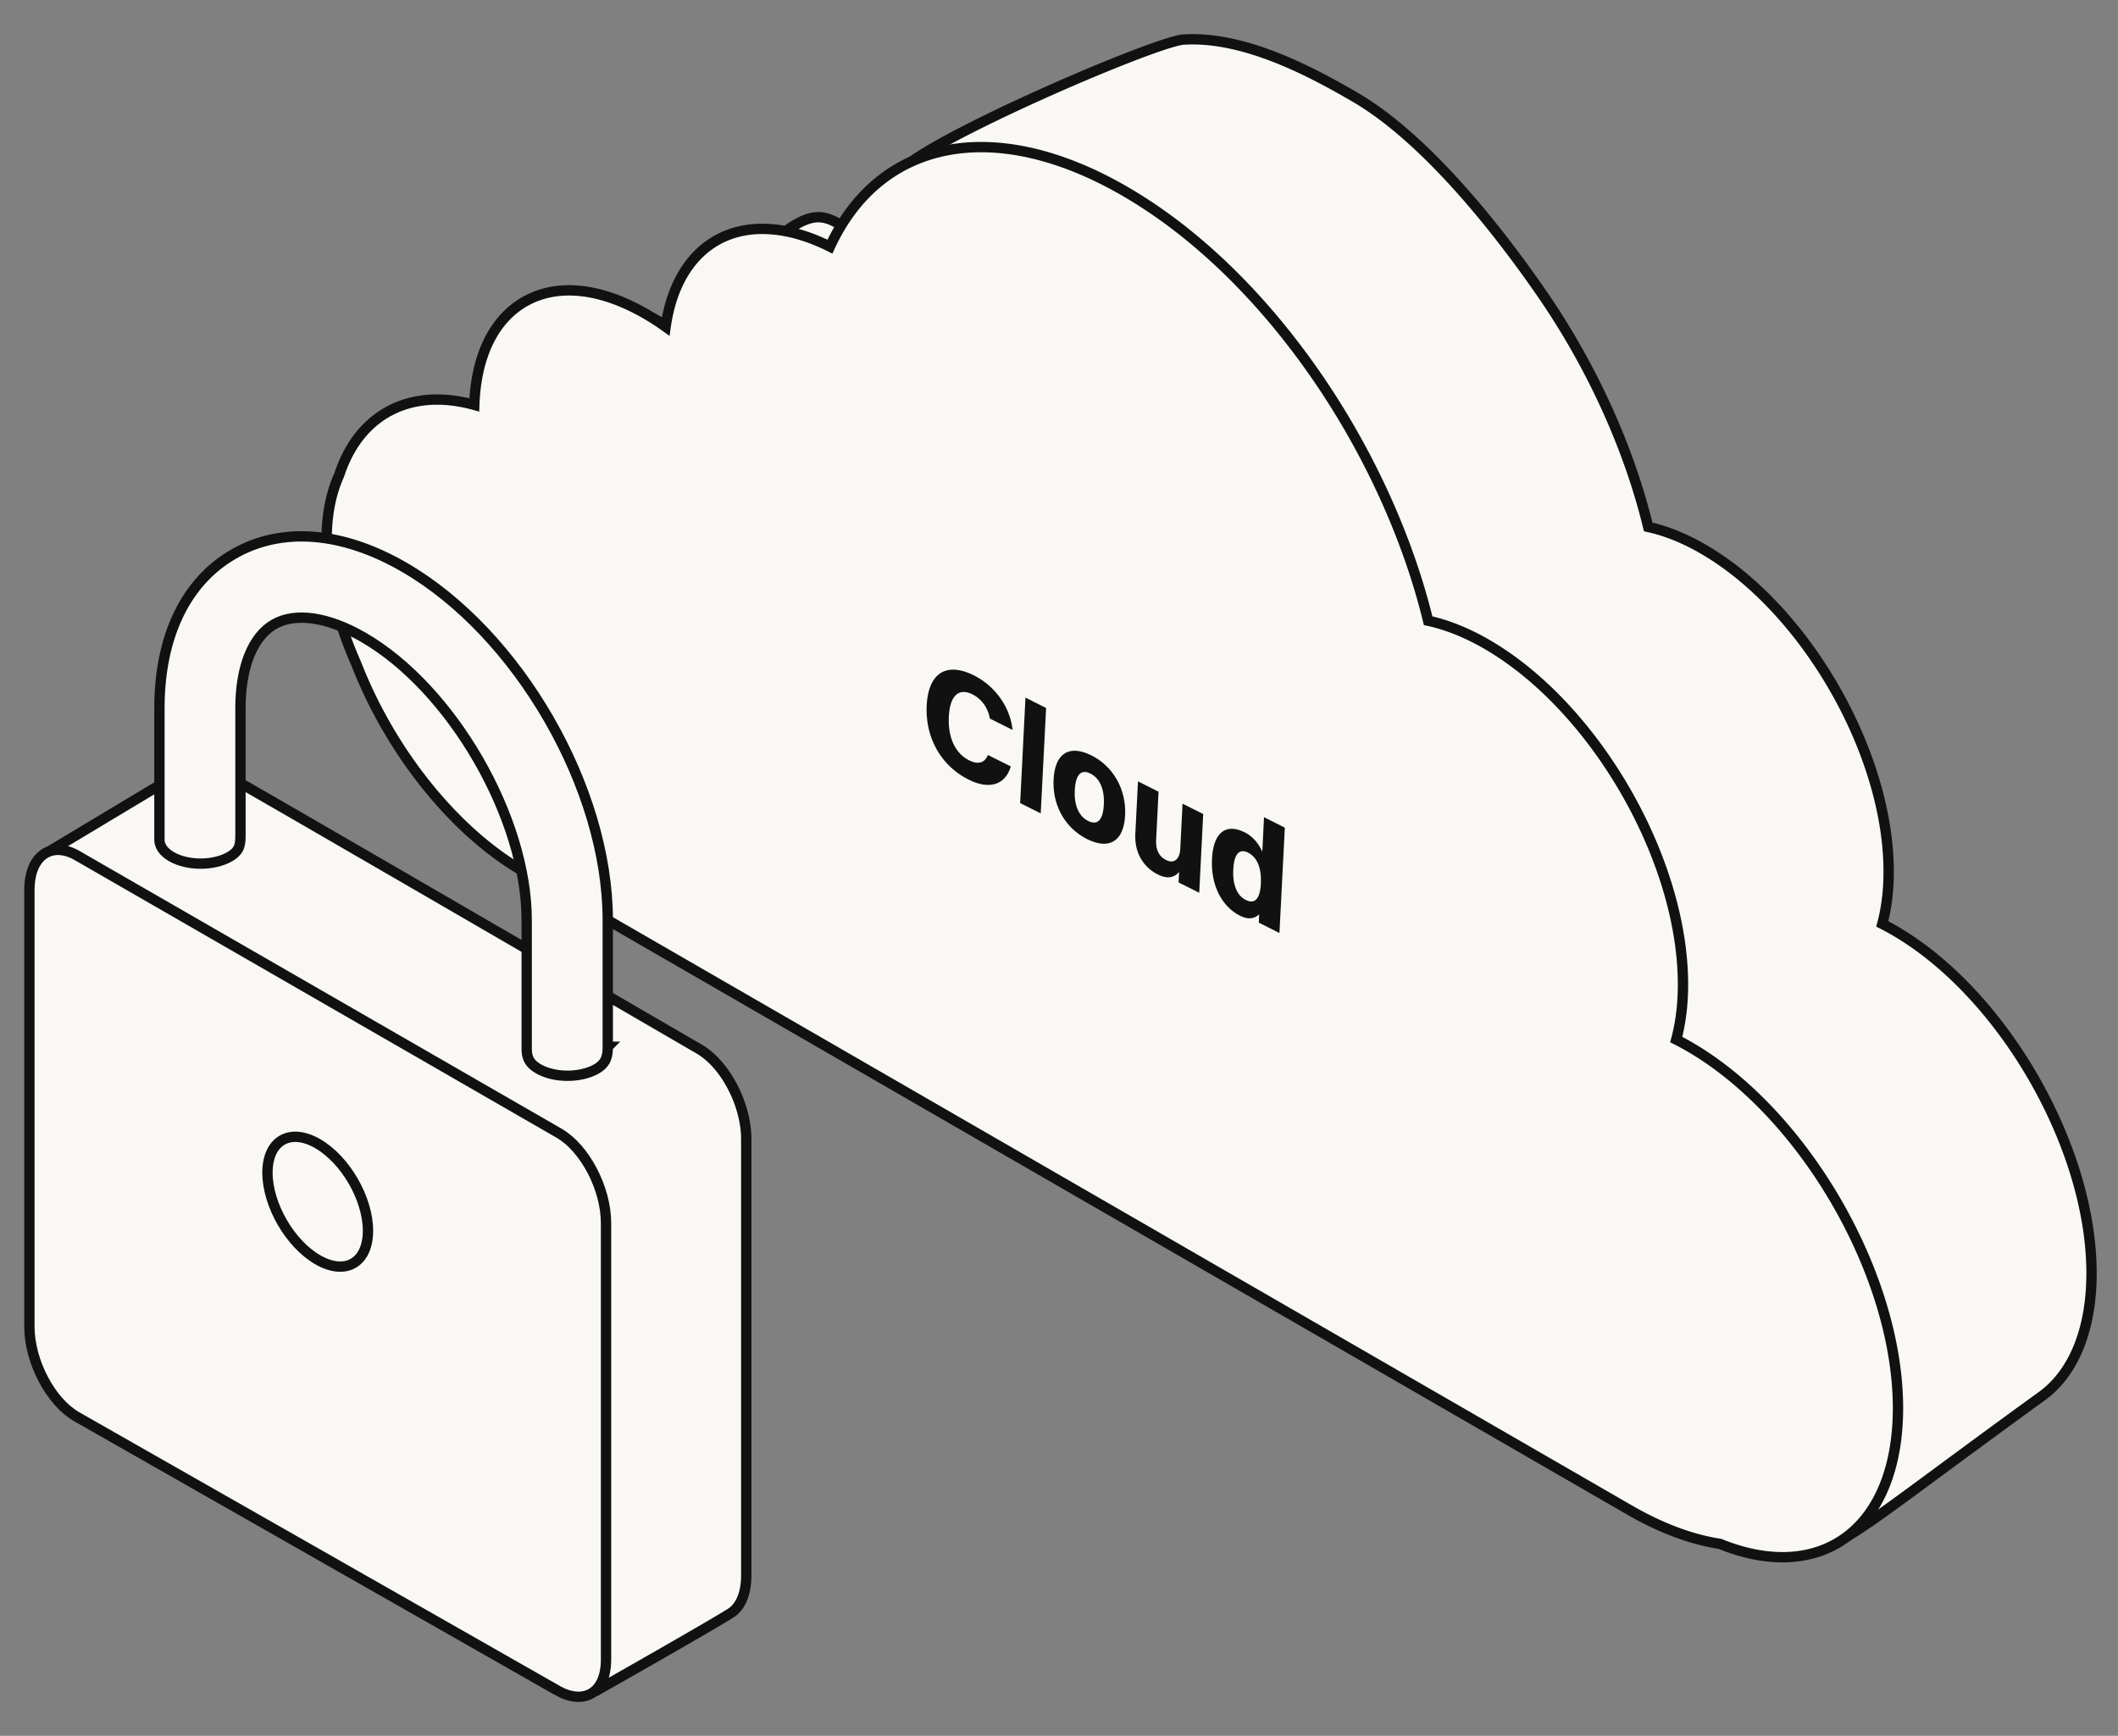
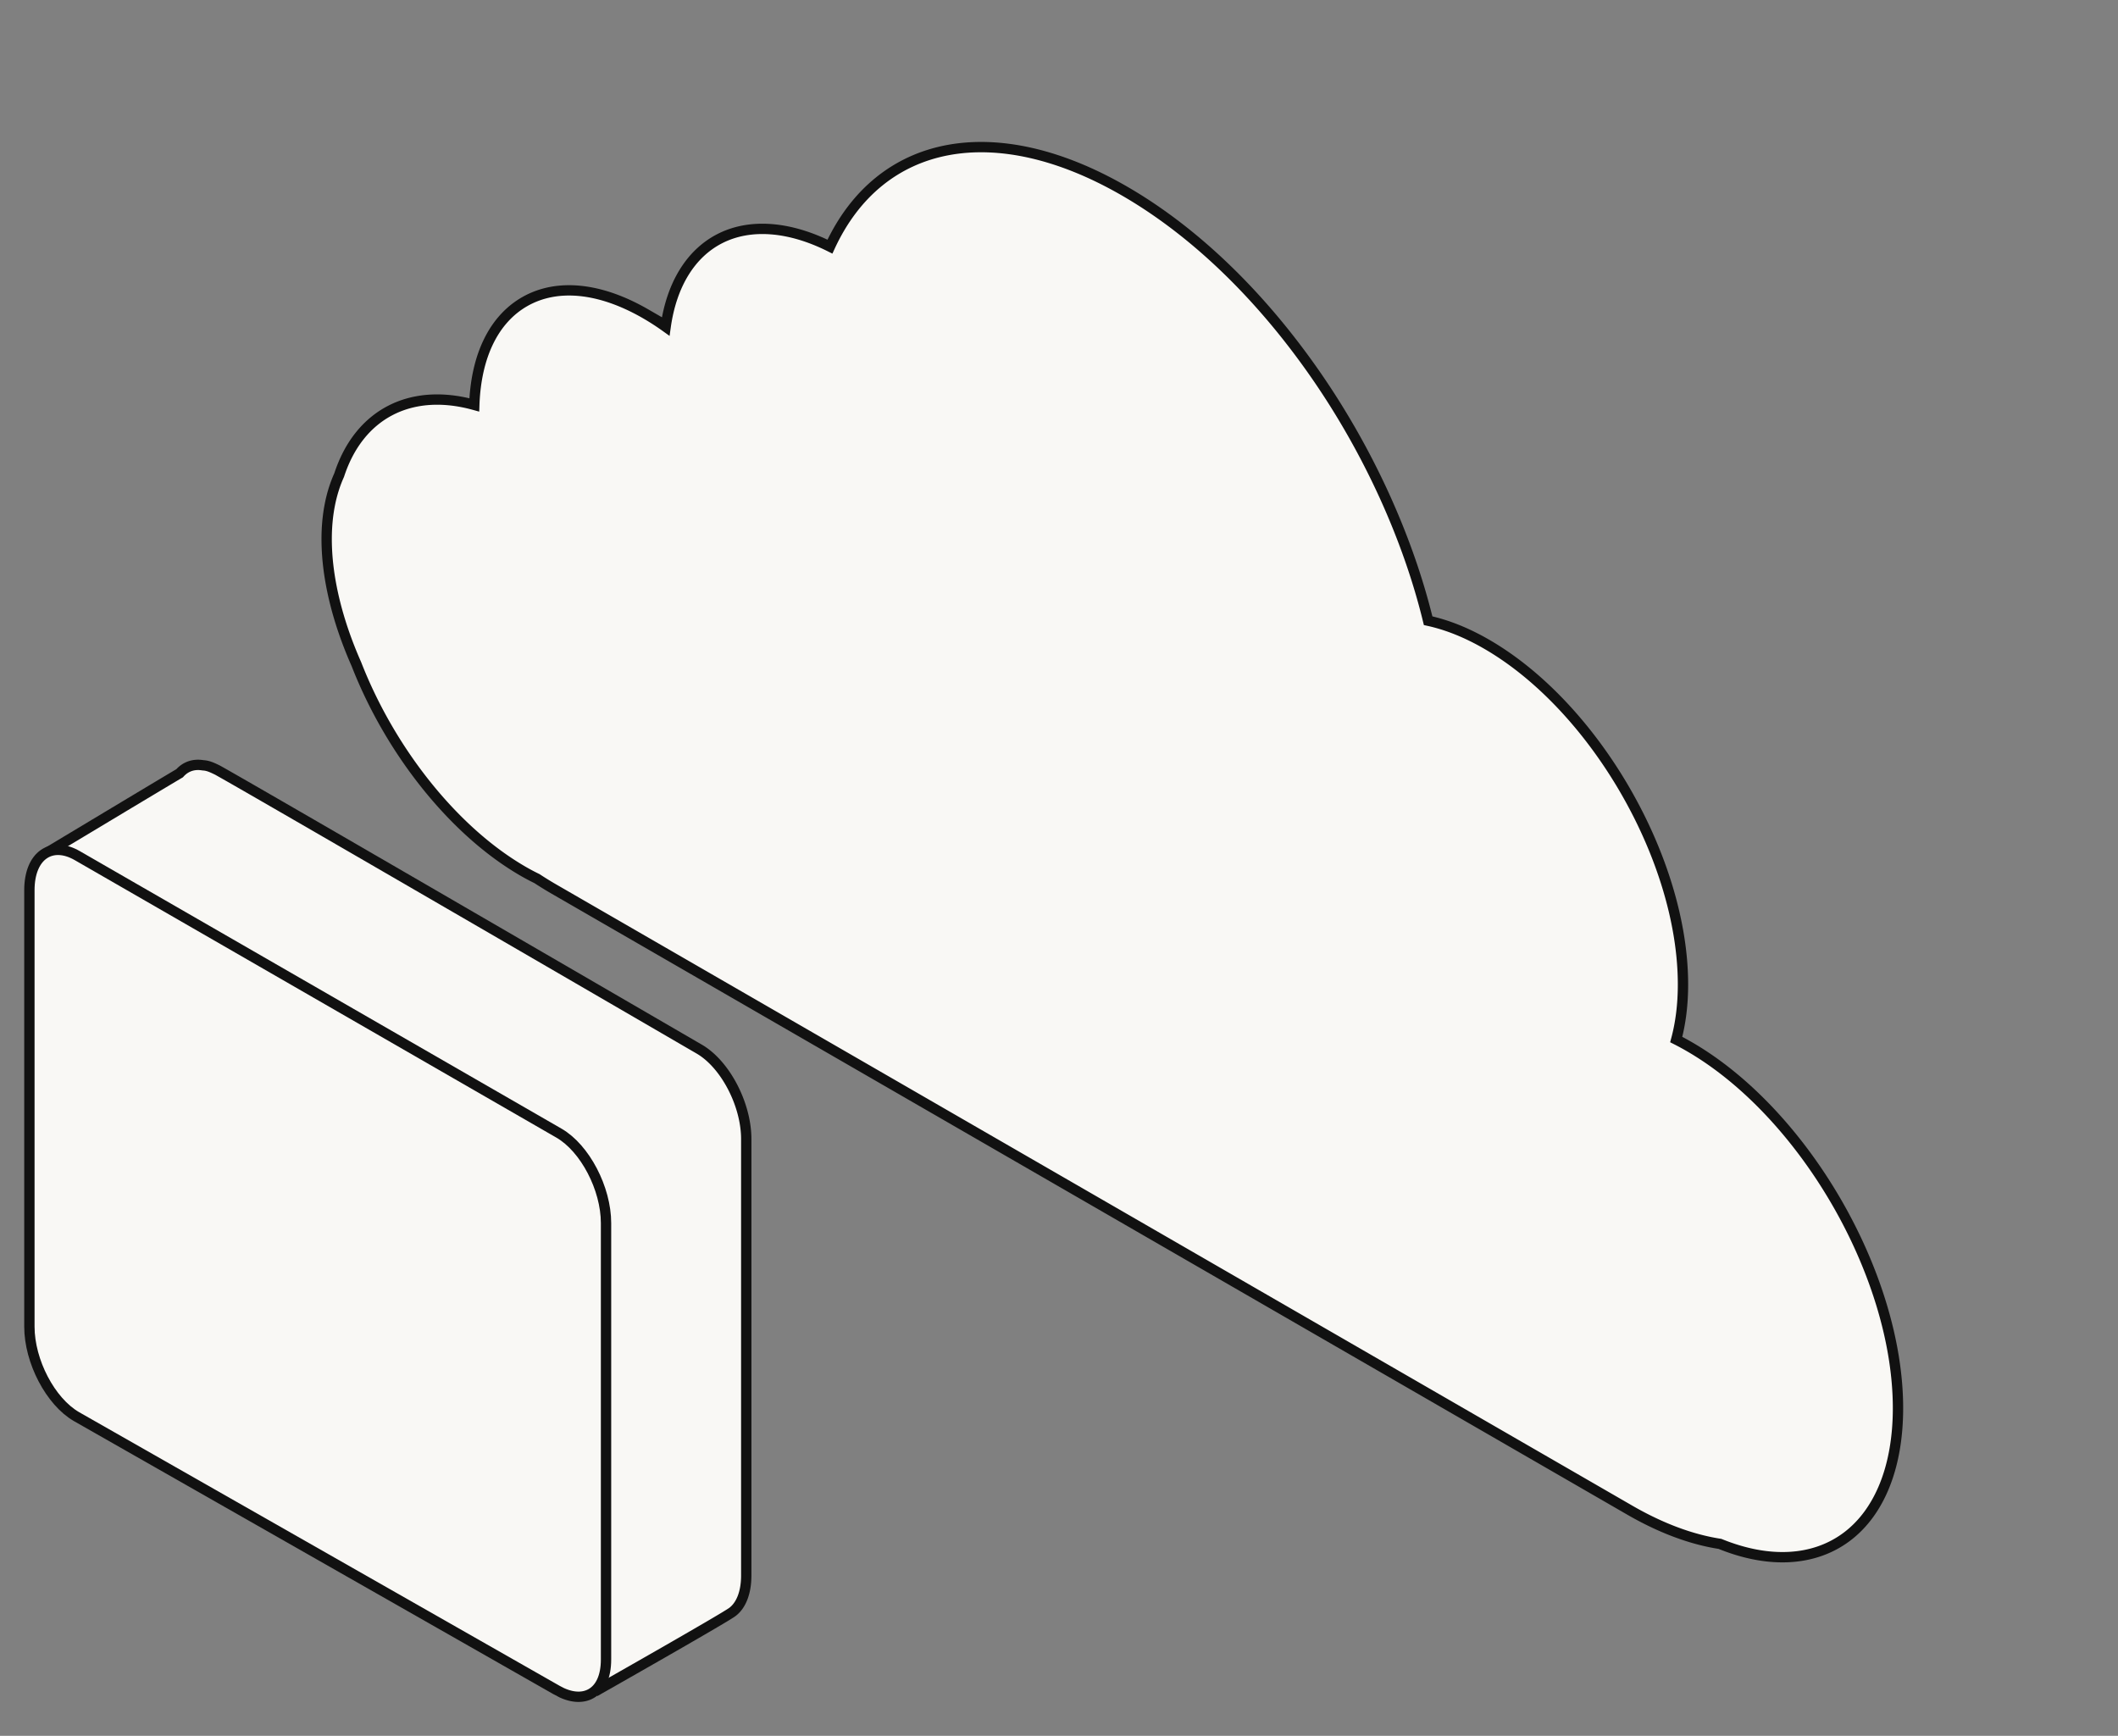
<svg xmlns="http://www.w3.org/2000/svg" width="205" height="168" viewBox="0 0 205 168" fill="none">
  <rect x="0" y="0" width="205" height="168" fill="#808080" stroke="none" />
-   <path d="M177.918 132.572 79.643 75.587a31.068 31.068 0 0 1-1.494-.927c-.475-.234-.88-.449-1.269-.677C70.63 70.36 64.798 63.08 61.652 54.98c-1.777-4.035-2.715-7.996-2.715-11.46 0-2.222.386-4.2 1.143-5.883 1.824-5.609 6.529-8.047 12.34-6.434.16-4.52 1.797-7.879 4.64-9.491 2.95-1.672 3.782-.084 7.93 2.322.61.354 1.104-1.442 1.708-1.008.541-3.87-1.306-1.622 1.37-2.985 2.744-1.397-.114 4.453 2.474 3.411.542-1.18-4.12-5.867-3.417-6.822 2.095-2.848 24.09-12.385 27.333-12.792 5.98-.426 12.629 3.207 16.657 5.542 6.38 3.7 13.116 11.76 18.199 19.144 4.762 6.92 8.373 14.87 10.214 22.475 1.738.38 3.529 1.103 5.333 2.15 9.893 5.735 17.941 19.738 17.941 31.213 0 1.831-.208 3.527-.617 5.056.388.197.78.41 1.18.642 10.515 6.1 19.073 20.979 19.073 33.172 0 5.35-1.67 9.547-4.699 11.814-21.65 15.687-19.874 15.592-24.343 13.767-2.622-.404 7.383-14.581 4.522-16.241z" fill="#F9F8F5" stroke="#111" stroke-miterlimit="10" />
  <path d="M157.718 146.143 53.562 86.018a32.98 32.98 0 0 1-1.583-.978 21.137 21.137 0 0 1-1.345-.714c-6.624-3.824-12.806-11.504-16.14-20.05-1.883-4.258-2.877-8.438-2.877-12.092 0-2.345.409-4.432 1.211-6.208 1.933-5.917 6.92-8.49 13.078-6.788.17-4.77 1.906-8.313 4.918-10.014 3.126-1.765 7.27-1.338 11.667 1.2a23.89 23.89 0 0 1 1.937 1.25c.574-4.083 2.43-7.102 5.265-8.54 2.908-1.474 6.672-1.193 10.637.785 4.845-10.486 15.99-12.609 28.501-5.385 6.762 3.904 13.184 10.087 18.572 17.878 5.047 7.3 8.874 15.688 10.825 23.713 1.842.401 3.74 1.163 5.653 2.268 10.484 6.051 19.014 20.826 19.014 32.933 0 1.933-.22 3.722-.654 5.335.411.208.826.433 1.25.678 11.145 6.435 20.215 22.135 20.215 34.999 0 5.646-1.77 10.073-4.98 12.466-3.166 2.359-7.515 2.595-12.252.669-2.778-.426-5.723-1.529-8.756-3.28z" fill="#F9F8F5" stroke="#111" stroke-miterlimit="10" />
  <g clip-path="url(#1rscykgsoa)" fill="#111">
-     <path d="M93.975 65.23c.094.043.197.086.29.137 1.906.955 3.477 2.891 3.742 5.279l-2.195-1.1c-.205-1.075-.803-1.894-1.691-2.345-.034-.017-.077-.034-.111-.052-1.282-.571-2.076.273-2.17 2.2-.103 1.996.598 3.557 1.965 4.239.042.026.085.043.128.06.777.35 1.4.17 1.682-.58l2.221 1.108c-.538 1.808-2.05 2.192-3.826 1.399-.086-.043-.18-.085-.265-.128-2.665-1.33-4.203-4.06-4.049-7.18.154-3.002 1.768-4.153 4.28-3.036zM99.254 67.516l1.998 1.006-.521 10.2-1.99-.998.513-10.208zM105.635 73.11c2.126 1.066 3.382 3.3 3.263 5.79-.129 2.482-1.47 3.293-3.434 2.423a5.215 5.215 0 0 1-.239-.111c-2.136-1.075-3.374-3.266-3.246-5.774.128-2.49 1.452-3.308 3.416-2.439.077.035.163.077.24.111zm1.204 4.759c.077-1.467-.384-2.541-1.29-2.993-.025-.017-.06-.026-.085-.043-.863-.384-1.358.188-1.435 1.629-.077 1.475.384 2.533 1.281 2.985.026.017.06.025.085.042.88.392 1.367-.17 1.444-1.62zM110.136 75.617l1.999 1.007-.231 4.639c-.051.98.265 1.628.974 1.978.026.009.043.026.068.034.735.324 1.239-.162 1.29-1.108l.222-4.384 1.999.998-.384 7.624-1.999-.998.051-1.023c-.47.58-1.127.665-1.905.324l-.154-.077c-1.341-.665-2.272-2.038-2.178-3.94l.257-5.074h-.009zM122.359 79.097l1.999 1.006-.521 10.2-1.999-1.007.035-.802c-.445.418-1.025.504-1.7.205-.043-.017-.086-.043-.128-.06-1.811-.903-2.862-3.001-2.734-5.509.12-2.507 1.29-3.41 2.973-2.66.06.025.111.05.171.076.743.367 1.324 1.015 1.725 1.885l.162-3.334h.017zm-.324 6.396c.077-1.476-.359-2.533-1.23-2.968-.026-.009-.043-.026-.068-.034-.82-.367-1.299.222-1.367 1.663-.077 1.475.359 2.524 1.204 2.942.026.017.051.025.086.042.837.376 1.307-.204 1.383-1.645" />
-   </g>
+     </g>
  <path d="M67.737 101.571s-45.757-26.59-46.75-27.067c-.463-.224-.862-.413-1.348-.435-.903-.153-1.686.128-2.254.769-1.934 1.14-12.655 7.585-12.655 7.585l2.366.394 2.76 1.577 6.307 3.55.254 32.318c0 3.356 2.04 7.252 4.556 8.706l36.931 34.563s12.167-6.899 12.991-7.523c.824-.624 1.334-1.849 1.334-3.524V110.24c0-3.356-2.04-7.252-4.556-8.706l.064.037z" fill="#F9F8F5" />
  <path d="m67.737 101.571-.252.432.505-.863-.253.431zm-46.75-27.067-.217.45.001.001.216-.45zm-1.348-.435-.083.493.03.005.03.002.023-.5zm-2.254.769.254.43.068-.04.053-.059-.375-.331zM4.73 82.423l-.257-.43a.5.5 0 0 0 .175.923l.082-.493zm2.366.394.248-.434-.078-.045-.088-.014-.082.493zm2.76 1.577-.249.434.003.002.245-.436zm6.307 3.55.5-.004-.002-.29-.253-.142-.245.436zm.254 32.318h.5v-.004l-.5.004zm4.556 8.706.342-.365-.042-.039-.05-.029-.25.433zm36.931 34.563-.342.365.269.251.32-.181-.247-.435zm9.77-61.997.25-.433-.504.864.253-.431zm.063.037.25-.433h-.001l-.007-.004a2.97 2.97 0 0 1-.123-.072l-.382-.222-1.454-.845a46283.58 46283.58 0 0 0-21.035-12.211C39.203 84.43 33.391 81.06 28.961 78.5c-2.215-1.28-4.084-2.358-5.43-3.13-1.332-.764-2.181-1.248-2.327-1.318l-.433.902.004.002.013.006a3.668 3.668 0 0 1 .178.098 362.942 362.942 0 0 1 2.066 1.177c1.346.772 3.214 1.85 5.429 3.13 4.428 2.559 10.24 5.927 16.022 9.28a34676.823 34676.823 0 0 1 22.488 13.057l.383.222a13.312 13.312 0 0 1 .13.076l.253-.432zM21.205 74.054c-.453-.218-.94-.457-1.543-.484l-.046.999c.369.016.68.156 1.154.386l.435-.901zm-1.483-.478c-1.068-.18-2.026.157-2.71.93l.748.663c.45-.507 1.058-.732 1.796-.607l.166-.986zm-2.59.831c-.97.572-4.136 2.47-7.057 4.222l-3.897 2.34-1.24.746-.344.206-.09.054-.023.014-.006.004h-.002l.257.43.258.428a.277.277 0 0 0 .008-.005l.023-.014.09-.054.343-.206 1.241-.746 3.897-2.34c2.923-1.754 6.084-3.648 7.05-4.218l-.509-.86zM4.647 82.916l2.366.394.164-.986-2.365-.395-.165.987zm2.2.335 2.76 1.577.496-.868-2.76-1.577-.496.868zM9.61 84.83l6.308 3.55.49-.872-6.307-3.55-.49.872zm6.053 3.118.254 32.318 1-.008-.254-32.318-1 .008zm.254 32.314c0 1.772.537 3.664 1.392 5.298.852 1.629 2.05 3.052 3.414 3.841l.5-.866c-1.15-.665-2.232-1.917-3.028-3.439-.794-1.517-1.278-3.251-1.278-4.834h-1zm4.715 9.071 36.93 34.563.684-.731-36.931-34.562-.683.73zm37.272 34.198.247.434.002-.001.007-.004.026-.014.102-.058.387-.22 1.39-.79c1.154-.657 2.701-1.539 4.274-2.441a603.872 603.872 0 0 0 4.431-2.559c.629-.367 1.174-.689 1.589-.939.402-.243.71-.435.838-.533l-.604-.797c-.077.059-.33.219-.751.473-.409.247-.95.566-1.577.933a615.469 615.469 0 0 1-4.423 2.555 1508.51 1508.51 0 0 1-4.271 2.438l-1.39.79-.387.22-.102.058a.256.256 0 0 0-.026.015l-.006.003-.002.001v.001l.246.435zm13.293-7.125c.997-.755 1.532-2.164 1.532-3.922h-1c0 1.592-.486 2.633-1.136 3.125l.604.797zm1.532-3.922V110.24h-1v42.244h1zm0-42.244c0-1.772-.536-3.664-1.391-5.298-.853-1.629-2.05-3.052-3.415-3.841l-.5.866c1.151.665 2.233 1.917 3.029 3.439.794 1.517 1.277 3.251 1.277 4.834h1zm-5.309-8.275.064.037.506-.862-.064-.037-.506.862z" fill="#111" />
  <path d="M53.905 163.587 7.401 137.105c-2.516-1.452-4.556-5.35-4.556-8.706V86.155c0-3.355 2.129-4.79 4.645-3.338L54.1 109.67c2.517 1.452 4.557 5.35 4.557 8.706v42.244c0 3.355-2.236 4.42-4.752 2.968z" fill="#F9F8F5" stroke="#111" stroke-miterlimit="10" />
-   <path d="M35.617 119.115c0-3.101-2.178-6.873-4.865-8.425-2.687-1.552-4.865-.293-4.865 2.808 0 3.102 2.178 6.874 4.865 8.426 2.687 1.552 4.865.293 4.865-2.809zM58.825 101.312V89.059c0-12.777-8.668-27.792-19.735-34.18-6.013-3.471-11.87-3.913-16.492-1.244-4.62 2.668-7.167 7.96-7.167 14.902v12.751c.002.588.392 1.176 1.167 1.623 1.558.9 4.086.9 5.644 0 1.044-.602 1.032-1.28 1.032-2.22V68.539c0-3.963 1.181-6.918 3.244-8.108 2.062-1.192 5.213-.736 8.646 1.245 8.571 4.948 15.814 17.49 15.814 27.387v12.448c0 .801.216 1.406 1.131 1.932 1.558.899 4.087.899 5.645 0 1-.577 1.07-1.386 1.07-2.129l.002-.002z" fill="#F9F8F5" stroke="#111" stroke-miterlimit="10" />
  <defs>
    <clipPath id="1rscykgsoa">
-       <path fill="#fff" transform="translate(89.688 64.813)" d="M0 0h34.671v25.498H0z" />
-     </clipPath>
+       </clipPath>
  </defs>
</svg>